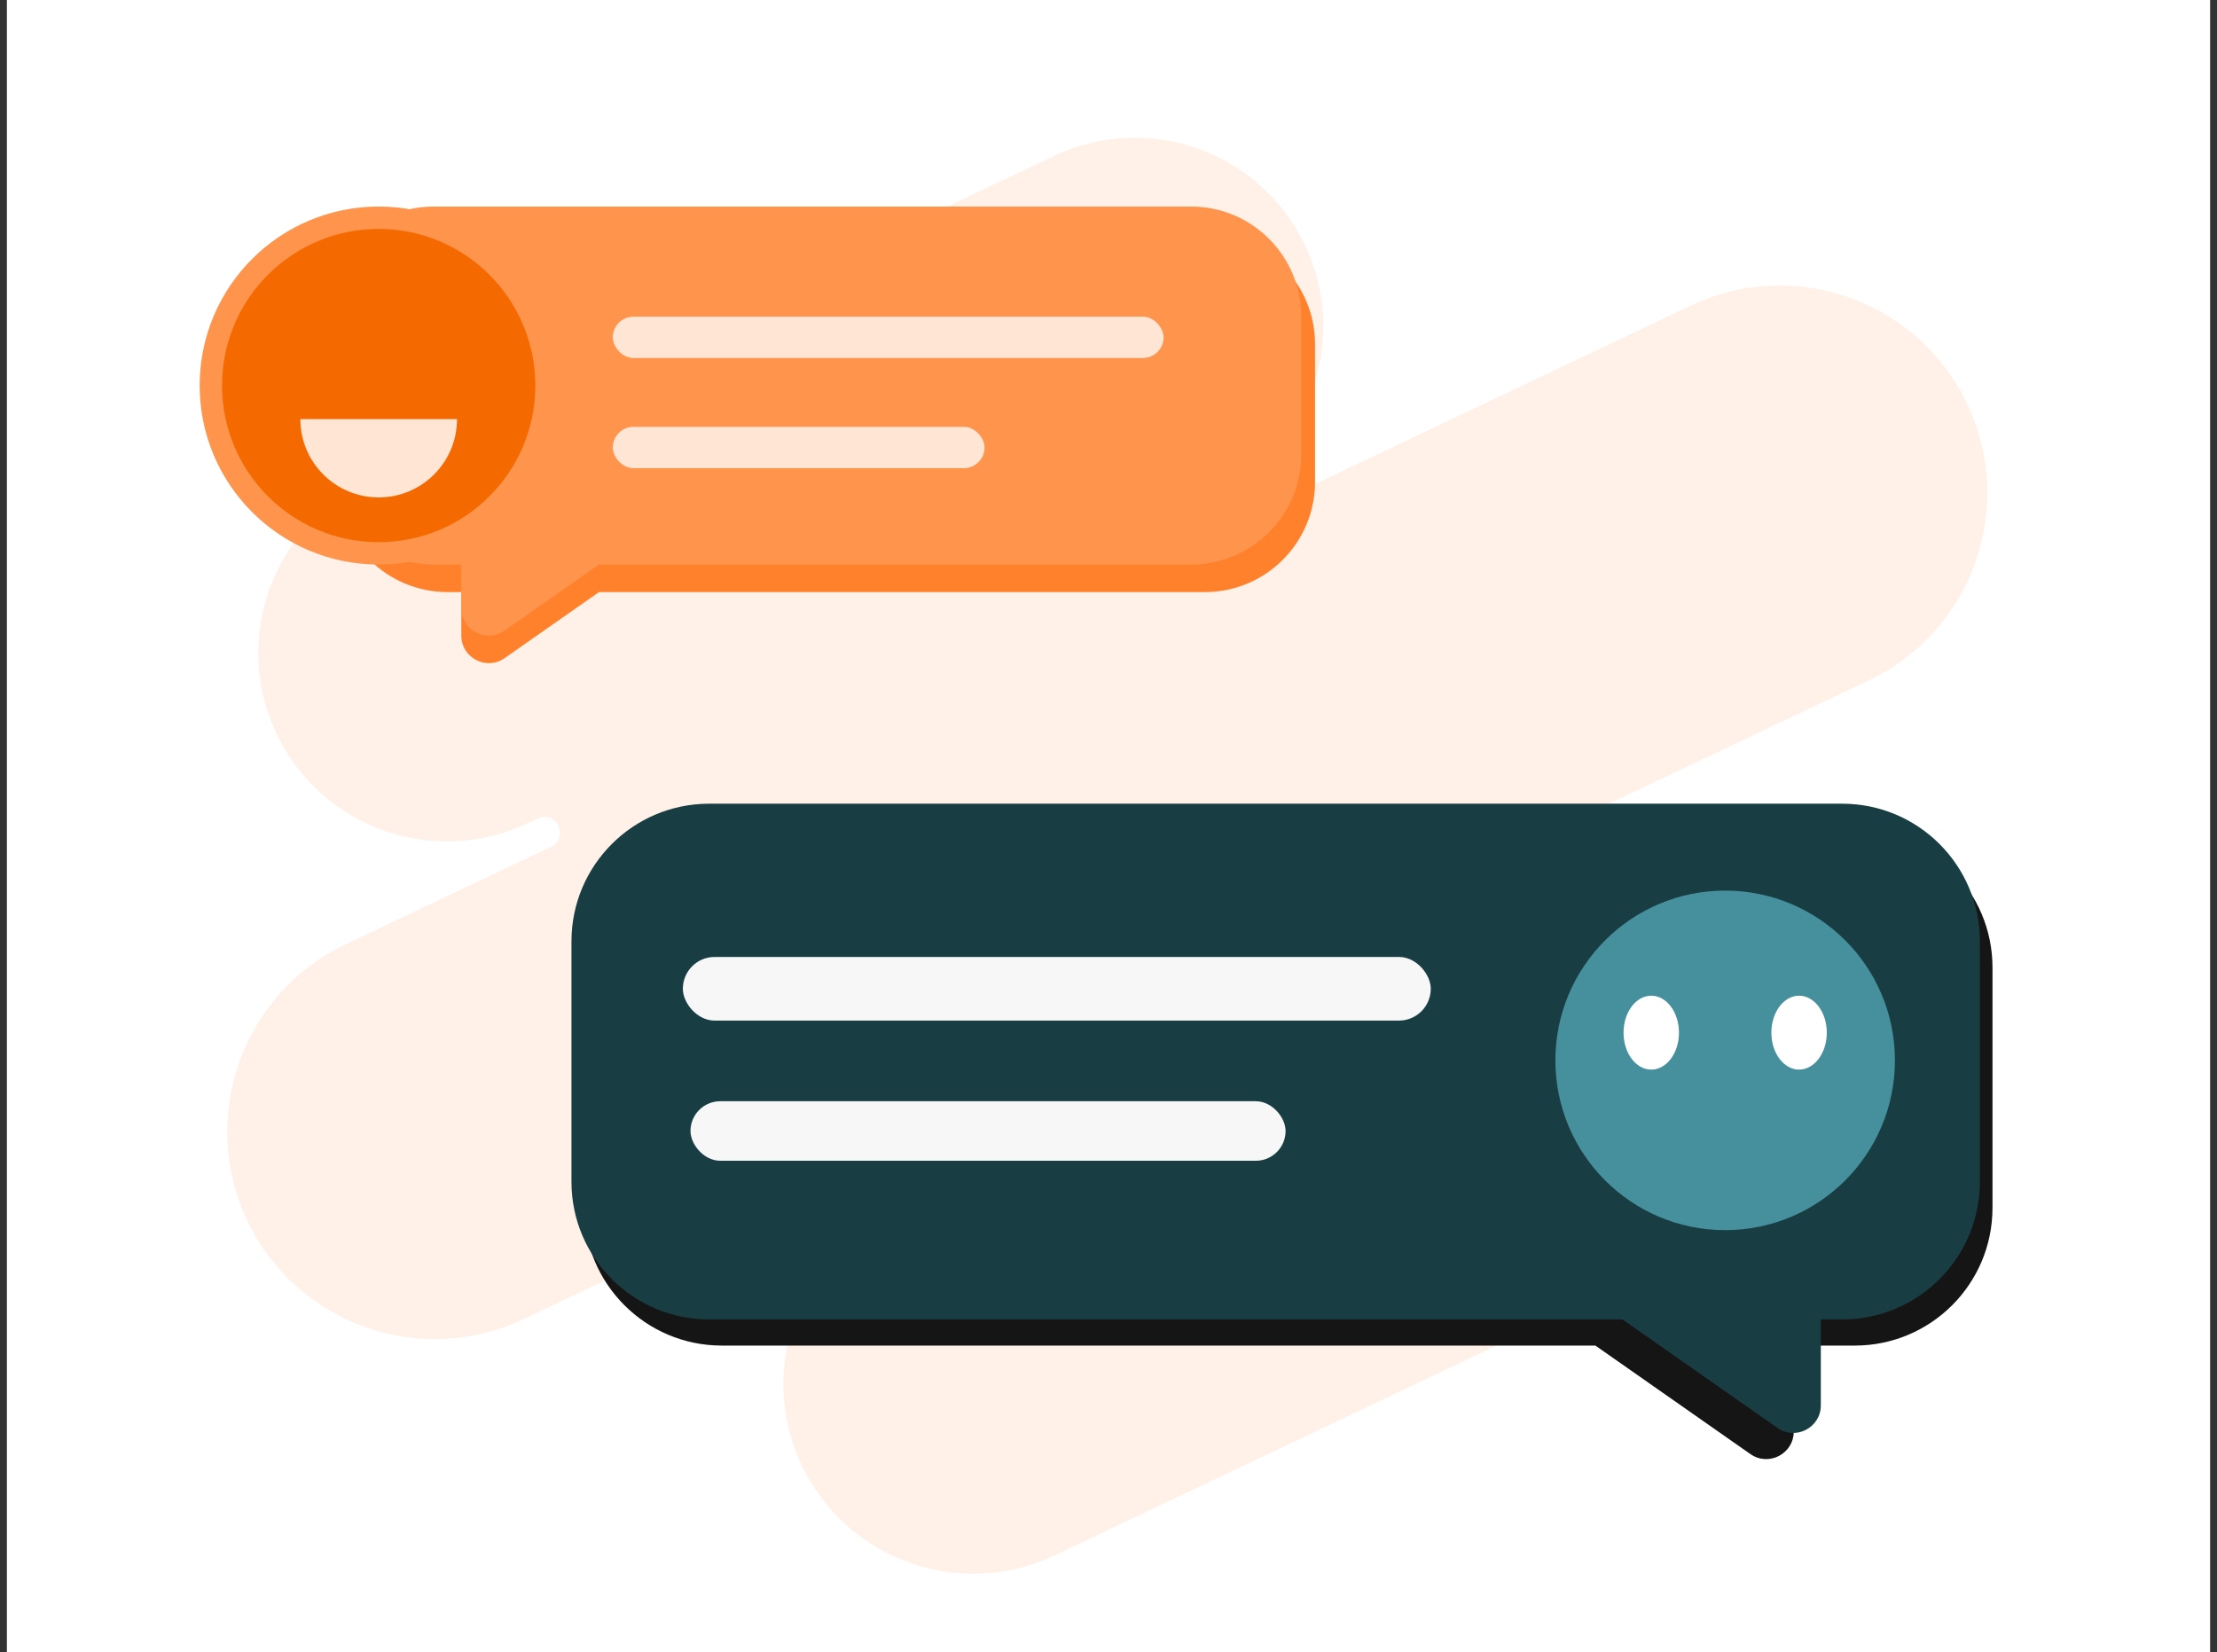
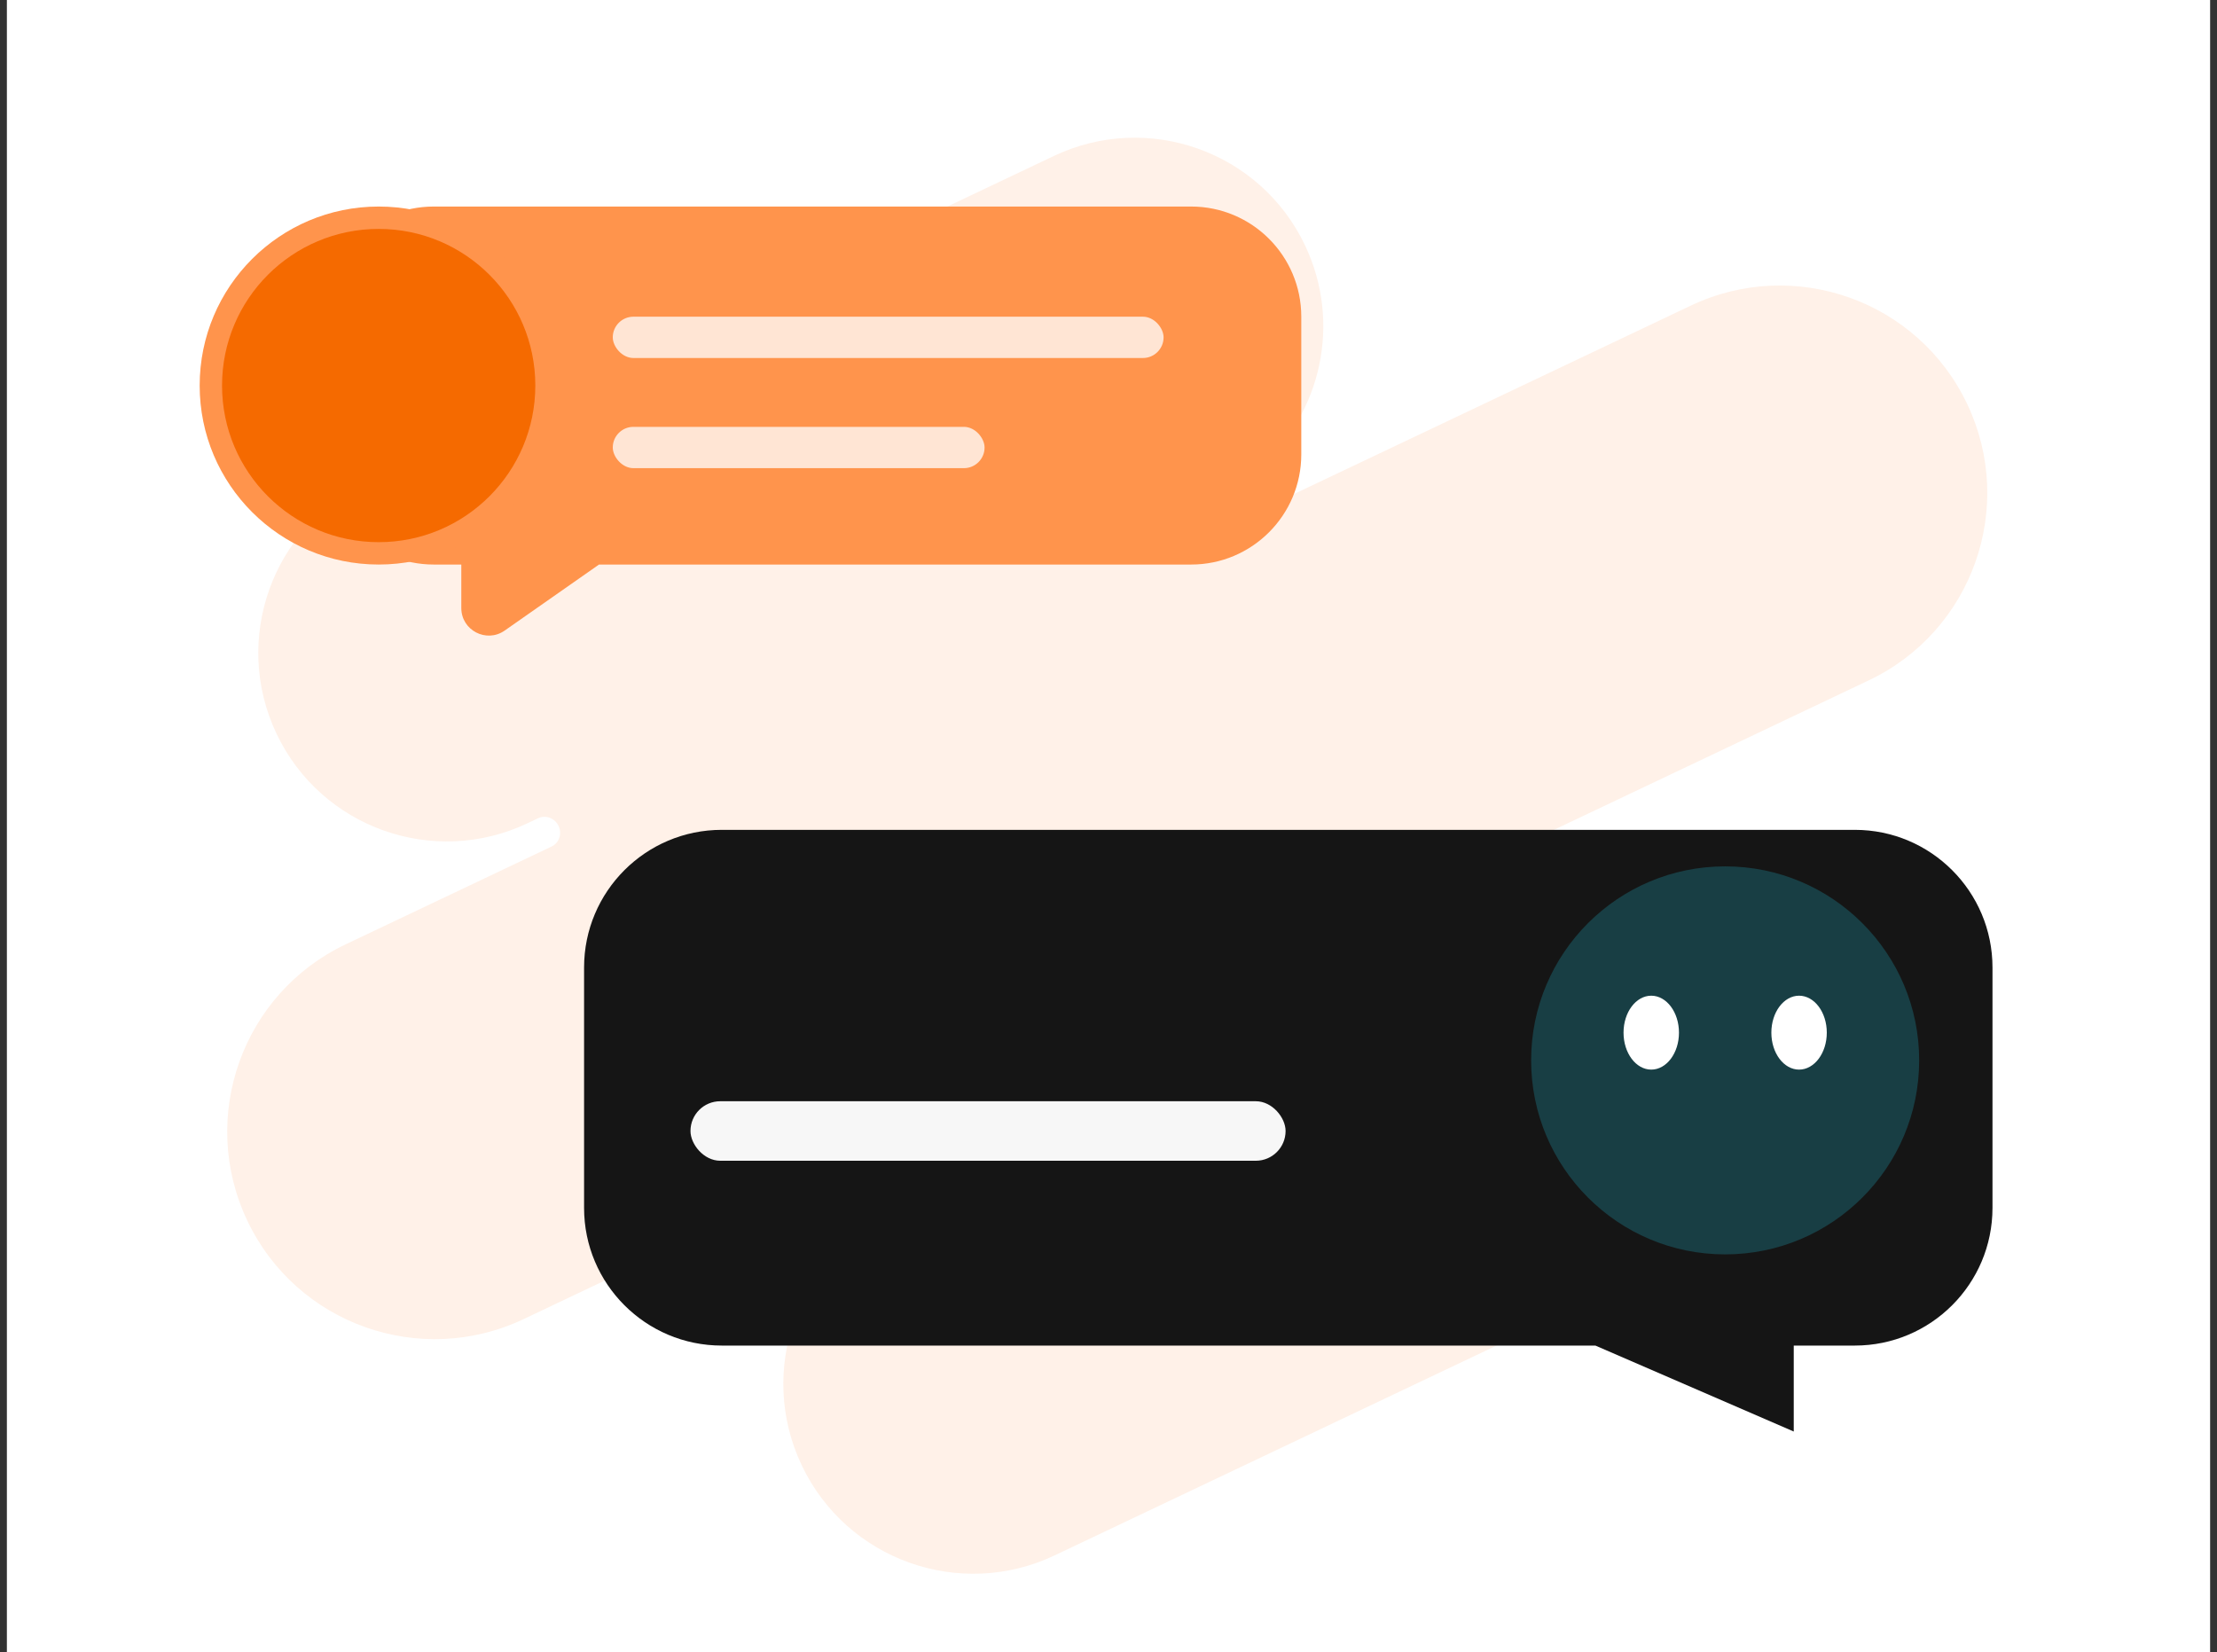
<svg xmlns="http://www.w3.org/2000/svg" width="161" height="120" viewBox="0 0 161 120" fill="none">
  <rect x="0" y="0" width="161" height="120" fill="#333333" stroke="none" />
  <rect width="160" height="120" transform="translate(0.5)" fill="white" />
  <path d="M76.535 11.326C83.365 8.083 91.53 10.991 94.773 17.821C97.444 23.445 95.944 29.974 91.518 33.915C90.871 34.491 90.845 35.541 91.483 36.126C91.879 36.489 92.456 36.598 92.941 36.368L122.787 22.195C130.303 18.626 139.289 21.825 142.858 29.34C146.428 36.856 143.228 45.842 135.712 49.411L110.609 61.331C109.951 61.644 109.615 62.389 109.667 63.116C109.77 64.535 111.383 65.908 112.668 65.298L114.686 64.34C121.565 61.074 129.79 64.002 133.057 70.881C136.323 77.76 133.395 85.986 126.516 89.252L76.593 112.959C69.714 116.226 61.489 113.297 58.222 106.418C54.955 99.539 57.884 91.315 64.763 88.048L77.085 82.196C78.371 81.585 78.326 79.468 77.291 78.491C76.761 77.991 75.971 77.781 75.313 78.093L38.031 95.798C30.516 99.367 21.529 96.168 17.96 88.652C14.391 81.136 17.591 72.15 25.107 68.581L40.062 61.478C40.468 61.286 40.704 60.854 40.674 60.406C40.621 59.618 39.795 59.084 39.082 59.423L38.322 59.784C31.493 63.027 23.326 60.12 20.083 53.29C16.84 46.461 19.747 38.294 26.577 35.051L76.535 11.326Z" fill="#FFF1E8" />
-   <path d="M87.5 17C91.918 17 95.5 20.582 95.5 25V35C95.5 39.418 91.918 43 87.5 43H43.5L36.647 47.797C35.321 48.725 33.5 47.776 33.5 46.158V43H32.5C28.082 43 24.5 39.418 24.5 35V25C24.5 20.582 28.082 17 32.5 17H87.5Z" fill="#FF812C" />
  <path d="M86.5 15C90.918 15 94.5 18.582 94.5 23V33C94.5 37.418 90.918 41 86.5 41H43.5L36.647 45.797C35.321 46.725 33.5 45.776 33.5 44.158V41H31.5C27.082 41 23.5 37.418 23.5 33V23C23.5 18.582 27.082 15 31.5 15H86.5Z" fill="#FF944C" />
  <rect x="44.5" y="23" width="40" height="3" rx="1.5" fill="#FFE5D4" />
  <rect x="44.5" y="31" width="27" height="3" rx="1.5" fill="#FFE5D4" />
  <circle cx="27.5" cy="28" r="13" fill="#FF944C" />
  <circle cx="27.5" cy="28" r="11.375" fill="#F56A00" />
-   <path d="M33.188 30.438C33.188 33.579 30.641 36.125 27.5 36.125C24.359 36.125 21.812 33.579 21.812 30.438H33.188Z" fill="#FFE5D4" />
-   <path d="M134.696 60.268C140.219 60.268 144.696 64.745 144.696 70.268V87.723C144.696 93.245 140.219 97.723 134.696 97.723H130.263V103.965C130.263 105.583 128.442 106.531 127.117 105.604L115.858 97.723H52.416C46.893 97.723 42.416 93.245 42.416 87.723V70.268C42.416 64.745 46.893 60.268 52.416 60.268H134.696Z" fill="#151515" />
-   <path d="M133.78 58.369C139.303 58.369 143.78 62.846 143.78 68.369V85.824C143.78 91.347 139.303 95.824 133.78 95.824H132.229V102.066C132.228 103.684 130.408 104.633 129.082 103.705L117.824 95.824H51.5C45.977 95.824 41.5 91.347 41.5 85.824V68.369C41.5 62.846 45.977 58.369 51.5 58.369H133.78Z" fill="#183E44" />
-   <rect x="49.589" y="69.499" width="54.314" height="4.622" rx="2.311" fill="#F7F7F7" />
+   <path d="M134.696 60.268C140.219 60.268 144.696 64.745 144.696 70.268V87.723C144.696 93.245 140.219 97.723 134.696 97.723H130.263V103.965L115.858 97.723H52.416C46.893 97.723 42.416 93.245 42.416 87.723V70.268C42.416 64.745 46.893 60.268 52.416 60.268H134.696Z" fill="#151515" />
  <rect x="50.143" y="79.978" width="43.217" height="4.322" rx="2.161" fill="#F7F7F7" />
  <circle cx="125.282" cy="77.01" r="14.09" fill="#183E44" />
-   <circle cx="125.282" cy="77.01" r="12.329" fill="#45909C" />
  <ellipse cx="119.915" cy="74.997" rx="2.013" ry="2.684" fill="white" />
  <ellipse cx="130.65" cy="74.997" rx="2.013" ry="2.684" fill="white" />
</svg>